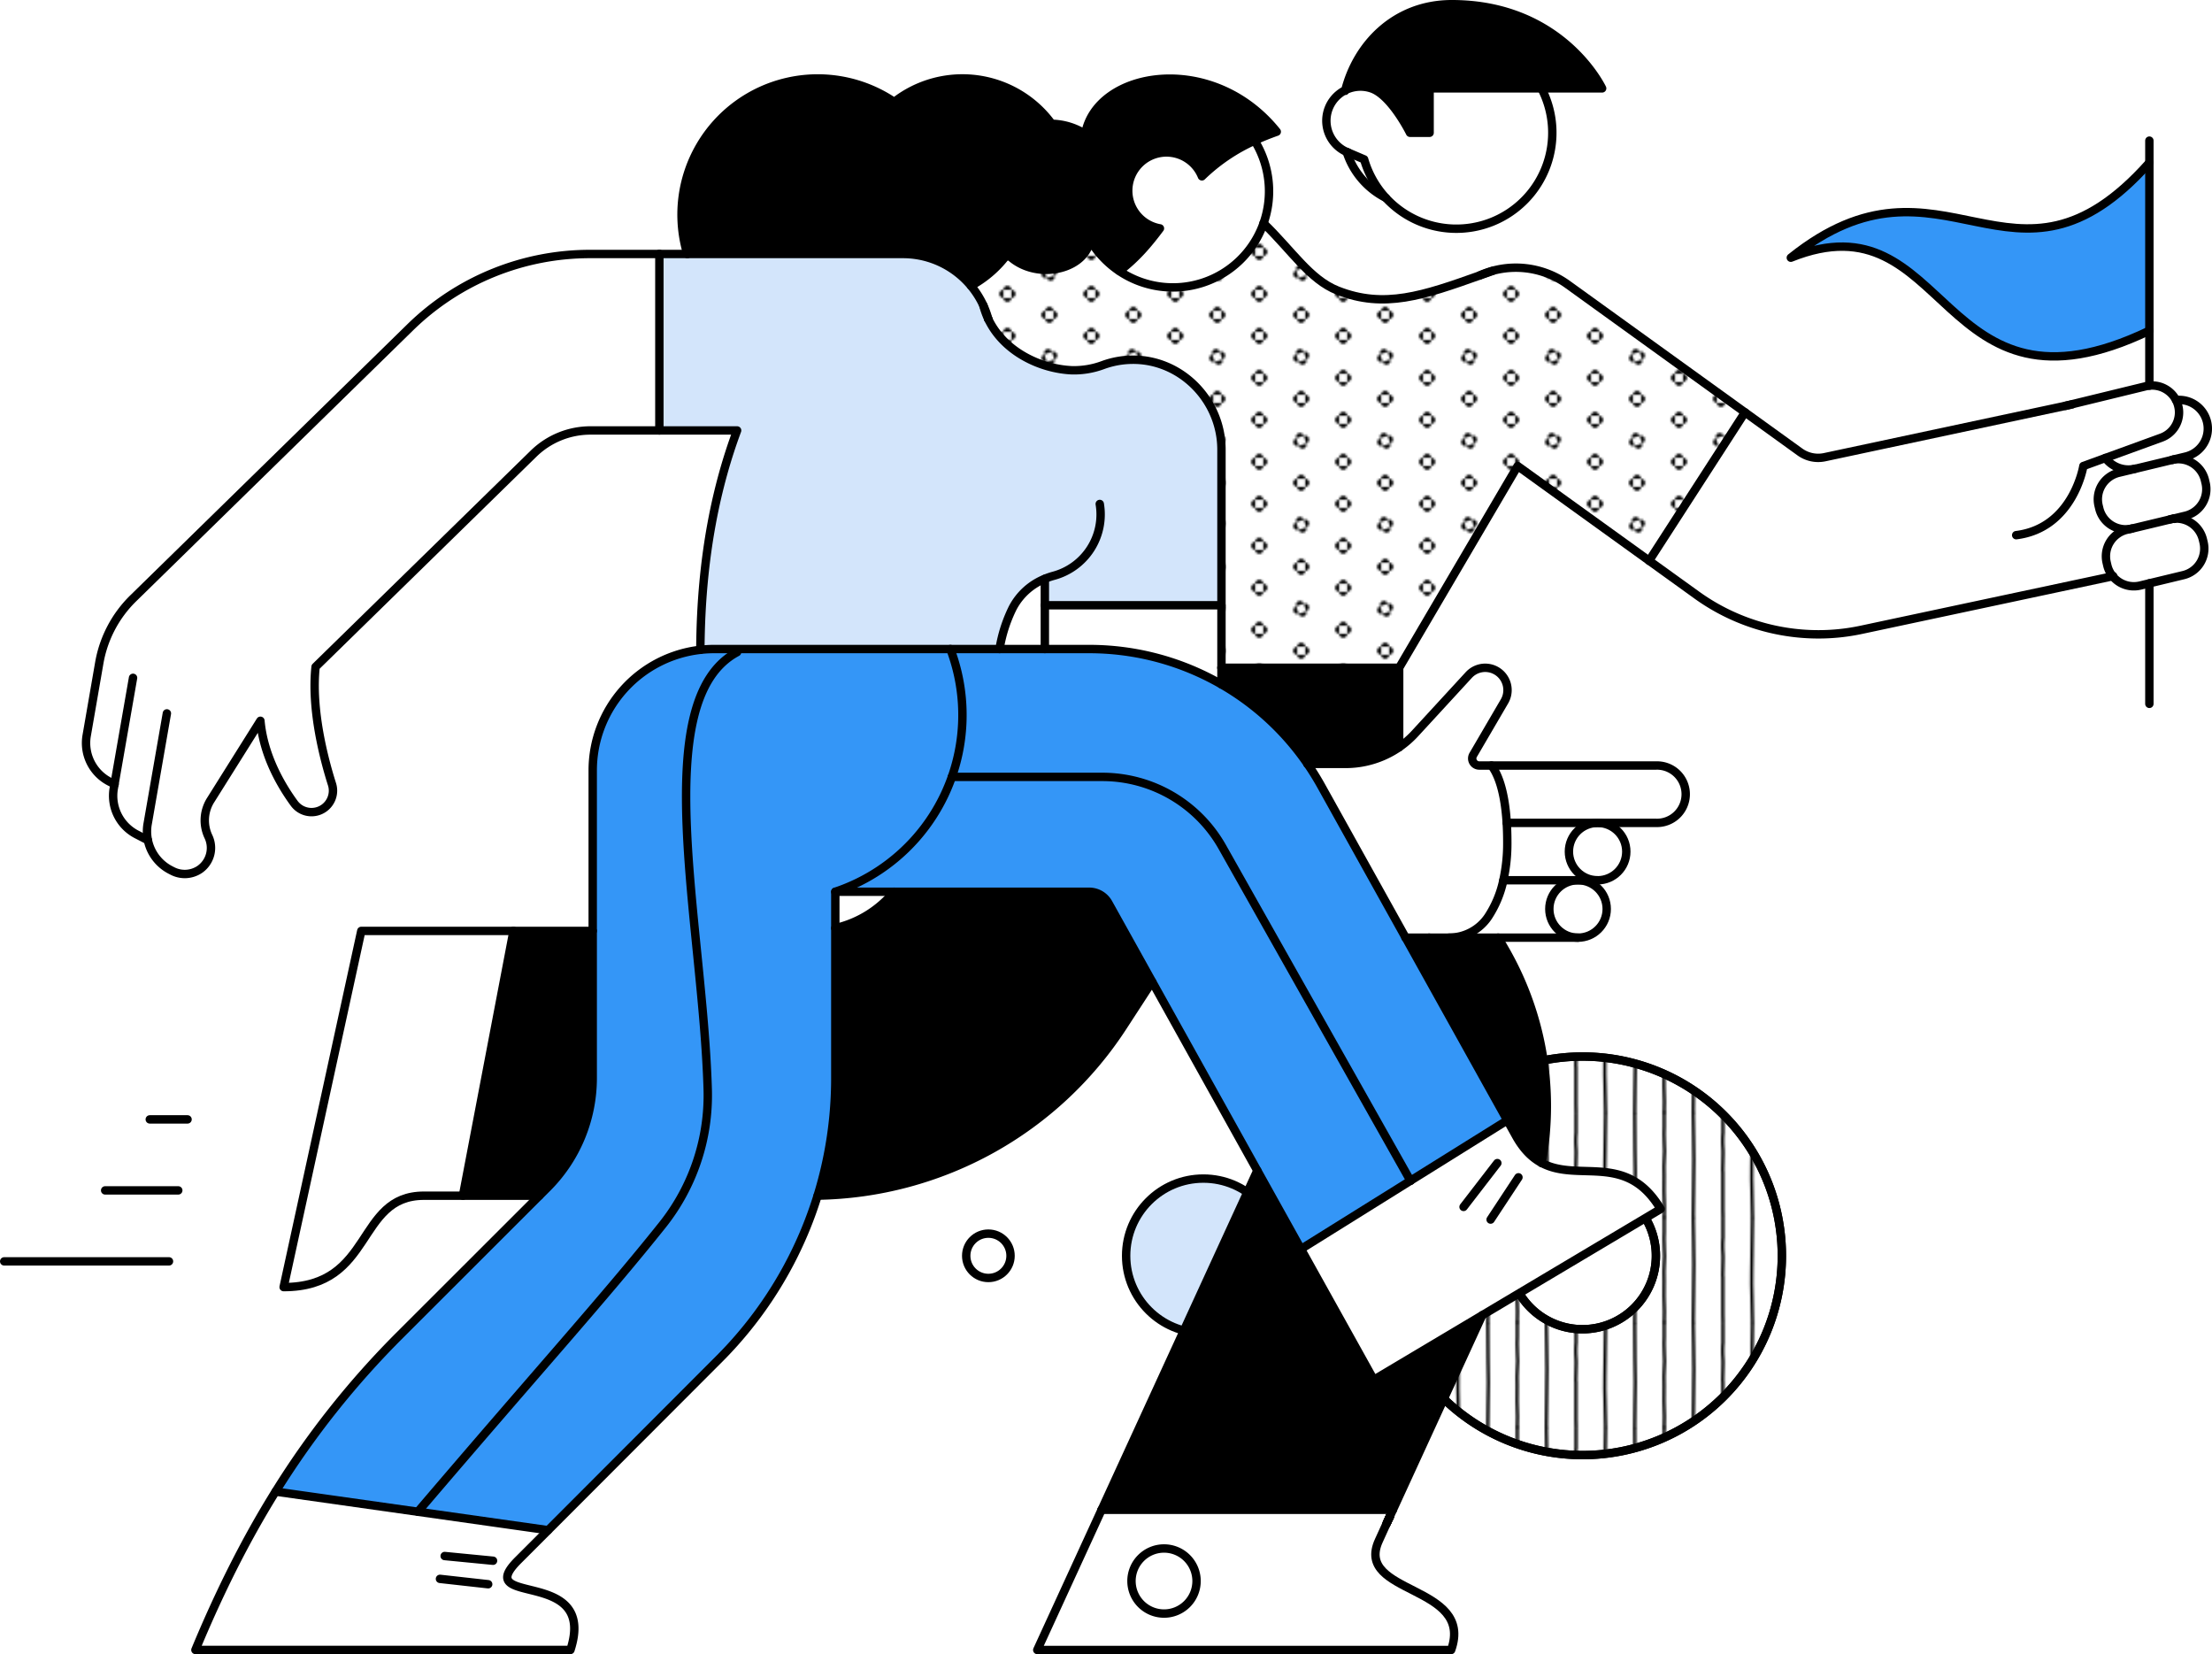
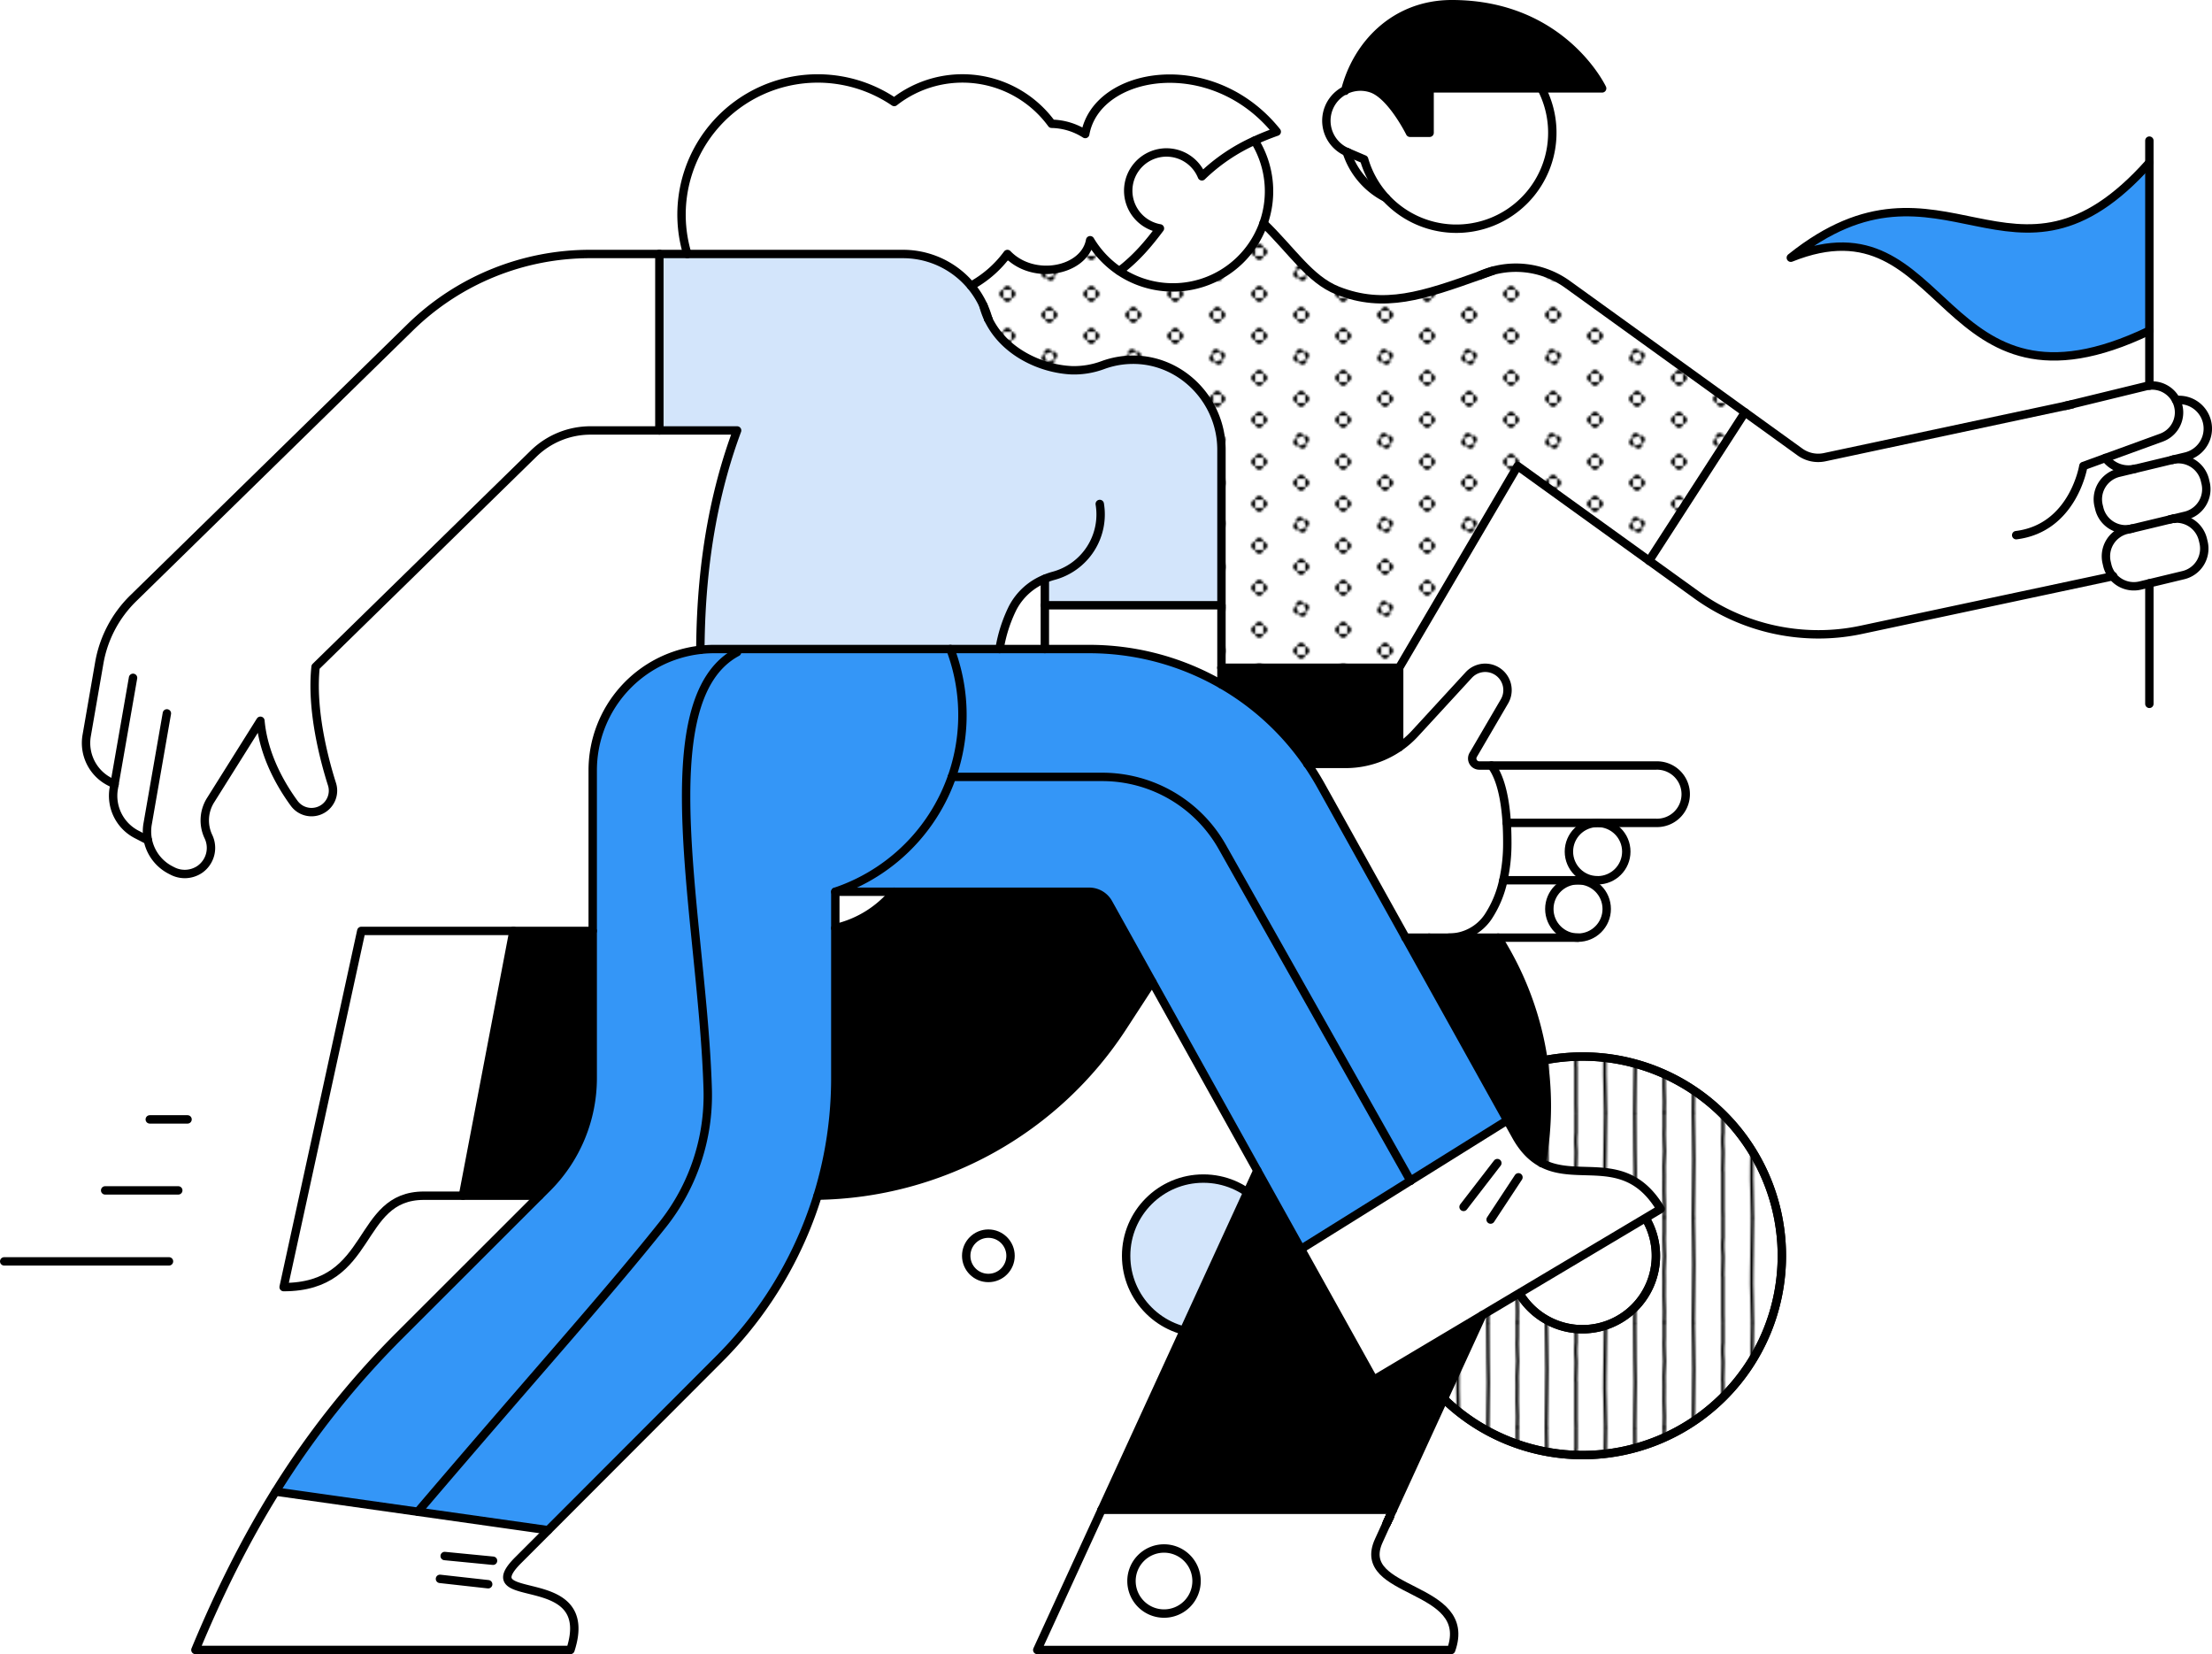
<svg xmlns="http://www.w3.org/2000/svg" viewBox="0 0 1053.95 788.02">
  <defs>
    <style>.cls-1,.cls-2,.cls-6{fill:none;}.cls-2,.cls-3,.cls-4,.cls-5,.cls-6{stroke:#000;stroke-linecap:round;stroke-linejoin:round;}.cls-2{stroke-width:1.5px;}.cls-3,.cls-7{fill:#fff;}.cls-3,.cls-4,.cls-5,.cls-6{stroke-width:4px;}.cls-4{fill:url(#New_Pattern_4);}.cls-10,.cls-5{fill:#d3e5fb;}.cls-8{fill:#3496f7;}.cls-9{fill:url(#New_Pattern_3);}</style>
    <pattern id="New_Pattern_4" data-name="New Pattern 4" width="70" height="50" patternTransform="translate(0 30)" patternUnits="userSpaceOnUse" viewBox="0 0 70 50">
      <rect class="cls-1" width="70" height="50" />
      <path class="cls-2" d="M8.89,100c-.05-7.08.29-14.17.29-21.25,0-4.32-.37-17.48-.29-28.09" />
      <path class="cls-2" d="M22.94,99.84c0-1.65.09-3.31.09-5,0-2.48-.21-5-.21-7.45s0-3.83.05-7.28c0-1.44-.06-2.9-.06-4.35,0-3.1.31-4.62.31-7.37,0-1.4-.27-4.94-.27-8.33q0-1.61.09-3.21V50.11" />
      <path class="cls-2" d="M36.74,99.84c0-9.46.33-18.09.33-27.56,0-3.7-.15-7.46-.15-11.2,0-3.35-.1-7.29-.18-10.75" />
      <path class="cls-2" d="M50.93,99.75c0-1.24-.07-2.75-.07-4,0-1.92,0-3.86,0-5.79,0-3.87,0-7.66,0-11.51a8.42,8.42,0,0,1-.08-1.22c0-.32.18-6.68.18-8,0-2.2-.21-3.25-.21-5.64,0-1.3.06-2.65.17-3.86,0-2.89,0-5.89,0-9.05" />
      <path class="cls-2" d="M65,99.71c0-8.34-.55-15.73-.36-24.06.18-8.13.16-17.71.36-25.19" />
      <path class="cls-2" d="M8.89,50c-.05-7.08.29-14.17.29-21.25,0-4.32-.37-17.48-.29-28.09" />
      <path class="cls-2" d="M22.94,49.84c0-1.65.09-3.31.09-5,0-2.48-.21-5-.21-7.45s0-3.83.05-7.28c0-1.44-.06-2.9-.06-4.35,0-3.1.31-4.62.31-7.37,0-1.4-.27-4.94-.27-8.33q0-1.6.09-3.21V.11" />
      <path class="cls-2" d="M36.74,49.84c0-9.46.33-18.09.33-27.56,0-3.7-.15-7.46-.15-11.2,0-3.35-.1-7.29-.18-10.75" />
      <path class="cls-2" d="M50.93,49.75c0-1.24-.07-2.75-.07-4,0-1.92,0-3.86,0-5.79,0-3.87,0-7.66,0-11.51a8.42,8.42,0,0,1-.08-1.22c0-.32.18-6.68.18-8,0-2.2-.21-3.25-.21-5.64,0-1.3.06-2.65.17-3.86,0-2.89,0-5.89,0-9" />
      <path class="cls-2" d="M65,49.71c0-8.34-.55-15.73-.36-24.06.18-8.13.16-17.71.36-25.19" />
      <path class="cls-2" d="M8.89,0c-.05-7.08.29-14.17.29-21.25,0-4.32-.37-17.48-.29-28.09" />
      <path class="cls-2" d="M22.94-.16c0-1.65.09-3.31.09-5,0-2.48-.21-5-.21-7.45s0-3.83.05-7.28c0-1.44-.06-2.9-.06-4.35,0-3.1.31-4.62.31-7.37,0-1.4-.27-4.94-.27-8.33q0-1.61.09-3.21v-6.71" />
      <path class="cls-2" d="M36.74-.16c0-9.46.33-18.09.33-27.56,0-3.7-.15-7.46-.15-11.2,0-3.35-.1-7.29-.18-10.75" />
      <path class="cls-2" d="M50.93-.25c0-1.24-.07-2.75-.07-4,0-1.92,0-3.86,0-5.79,0-3.87,0-7.66,0-11.51a8.42,8.42,0,0,1-.08-1.22c0-.32.18-6.68.18-8,0-2.2-.21-3.25-.21-5.64,0-1.3.06-2.65.17-3.86,0-2.89,0-5.89,0-9.05" />
      <path class="cls-2" d="M65-.29c0-8.34-.55-15.73-.36-24.06.18-8.13.16-17.71.36-25.19" />
    </pattern>
    <pattern id="New_Pattern_3" data-name="New Pattern 3" width="40" height="40" patternTransform="translate(0 30)" patternUnits="userSpaceOnUse" viewBox="0 0 40 40">
      <rect class="cls-1" width="40" height="40" />
      <path d="M36.18,30a1.9,1.9,0,0,0,1.91,1.91V28.09A1.9,1.9,0,0,0,36.18,30Z" />
      <path d="M40,33.82a1.9,1.9,0,0,0,1.91-1.91H38.09A1.9,1.9,0,0,0,40,33.82Z" />
      <path d="M40,26.18a1.9,1.9,0,0,0-1.91,1.91h3.82A1.9,1.9,0,0,0,40,26.18Z" />
      <path d="M16.18,40a1.9,1.9,0,0,0,1.91,1.91V38.09A1.9,1.9,0,0,0,16.18,40Z" />
      <path d="M21.91,38.09v3.82a1.91,1.91,0,0,0,0-3.82Z" />
      <path d="M20,36.18a1.9,1.9,0,0,0-1.91,1.91h3.82A1.9,1.9,0,0,0,20,36.18Z" />
      <path d="M1.91,28.09v3.82a1.91,1.91,0,0,0,0-3.82Z" />
      <path d="M36.18,10a1.9,1.9,0,0,0,1.91,1.91V8.09A1.9,1.9,0,0,0,36.18,10Z" />
      <path d="M40,13.82a1.9,1.9,0,0,0,1.91-1.91H38.09A1.9,1.9,0,0,0,40,13.82Z" />
      <path d="M40,6.18a1.9,1.9,0,0,0-1.91,1.91h3.82A1.9,1.9,0,0,0,40,6.18Z" />
      <path d="M18.79,16.37a1.92,1.92,0,0,0-1.21,2.42l3.63-1.21A1.92,1.92,0,0,0,18.79,16.37Z" />
      <path d="M22.42,21.21l-3.63,1.21a1.91,1.91,0,0,0,3.63-1.21Z" />
      <path d="M16.37,21.21a1.92,1.92,0,0,0,2.42,1.21l-1.21-3.63A1.92,1.92,0,0,0,16.37,21.21Z" />
      <path d="M23.63,18.79a1.92,1.92,0,0,0-2.42-1.21l1.21,3.63A1.92,1.92,0,0,0,23.63,18.79Z" />
      <path d="M1.91,8.09v3.82a1.91,1.91,0,0,0,0-3.82Z" />
      <path d="M20,3.82a1.9,1.9,0,0,0,1.91-1.91H18.09A1.9,1.9,0,0,0,20,3.82Z" />
      <path d="M0,33.82a1.9,1.9,0,0,0,1.91-1.91H-1.91A1.9,1.9,0,0,0,0,33.82Z" />
      <path d="M0,26.18a1.9,1.9,0,0,0-1.91,1.91H1.91A1.9,1.9,0,0,0,0,26.18Z" />
      <path d="M0,13.82a1.9,1.9,0,0,0,1.91-1.91H-1.91A1.9,1.9,0,0,0,0,13.82Z" />
      <path d="M0,6.18A1.9,1.9,0,0,0-1.91,8.09H1.91A1.9,1.9,0,0,0,0,6.18Z" />
      <path d="M16.18,0a1.9,1.9,0,0,0,1.91,1.91V-1.91A1.9,1.9,0,0,0,16.18,0Z" />
      <path d="M21.91-1.91V1.91A1.9,1.9,0,0,0,23.82,0,1.9,1.9,0,0,0,21.91-1.91Z" />
    </pattern>
  </defs>
  <g id="Layer_2" data-name="Layer 2">
    <g id="illustrations">
      <path class="cls-3" d="M754,503.31A94.93,94.93,0,1,0,849,598.24,94.93,94.93,0,0,0,754,503.31Zm0,129.91a35,35,0,1,1,35-35A35,35,0,0,1,754,633.22Z" />
      <path class="cls-4" d="M754,503.31A94.93,94.93,0,1,0,849,598.24,94.93,94.93,0,0,0,754,503.31Zm0,129.91a35,35,0,1,1,35-35A35,35,0,0,1,754,633.22Z" />
      <circle class="cls-5" cx="573.36" cy="598.24" r="36.79" />
      <circle class="cls-6" cx="470.93" cy="598.24" r="10.56" />
      <path class="cls-7" d="M1051.57,201a13.68,13.68,0,0,1-10.08,16.49l-24.14,5.81a13.66,13.66,0,0,1-14.17-5.11l26.64-9.73a12.79,12.79,0,0,0,8.41-12A12.35,12.35,0,0,0,1038,194a13,13,0,0,0-1.16-3.37A13.69,13.69,0,0,1,1051.57,201Z" />
      <path class="cls-7" d="M1035.41,219a13,13,0,0,1,15.16,9.7l.31,1.29a13,13,0,0,1-9.58,15.69l-5.3,1.28h0l-20.13,4.84h0a13,13,0,0,1-15.64-9.6l-.31-1.29a13,13,0,0,1,9.6-15.69l25.49-6.14Z" />
      <path class="cls-7" d="M1035.94,247.09A13,13,0,0,1,1049.6,257l.31,1.29a13,13,0,0,1-9.59,15.69l-20.55,4.95a13,13,0,0,1-15.7-9.58l-.3-1.3a13,13,0,0,1,9.59-15.68l2.46-.6h0l18.1-4.36A12,12,0,0,1,1035.94,247.09Z" />
      <path class="cls-7" d="M1003.18,218.17a13.66,13.66,0,0,0,14.17,5.11l-7.88,1.91a13,13,0,0,0-9.6,15.69l.31,1.29a13,13,0,0,0,15.64,9.6l-2.46.6a13,13,0,0,0-9.59,15.68l.3,1.3a13.09,13.09,0,0,0,2.54,5.13c-.59.14-1.19.29-1.79.42L887,300a98.15,98.15,0,0,1-20.57,2.18,99.16,99.16,0,0,1-57.94-18.68l-22.71-16.38,45.7-70.72,26.19,18.89a14.88,14.88,0,0,0,11.8,2.47l114.74-24.47,38.25-9.32a12.32,12.32,0,0,1,1.7-.29,12.85,12.85,0,0,1,12.71,6.88A13,13,0,0,1,1038,194a12.35,12.35,0,0,1,.25,2.48,12.79,12.79,0,0,1-8.41,12Z" />
      <path class="cls-8" d="M1024.11,77.49v80.05c-101.44,48.61-94.78-65.3-170.84-34.77C926.16,64.36,958.89,150.78,1024.11,77.49Z" />
      <path class="cls-7" d="M831.43,196.43l-45.7,70.72L723.12,222l-56.46,96.1H581.94V214.2c0-23.42-19.15-43.12-42.56-42.83a41.88,41.88,0,0,0-13.69,2.46,39.63,39.63,0,0,1-15,2.56c-14.91-.64-32.42-8.81-39.82-24.32h0a40.68,40.68,0,0,0-2.38-6.56,41.1,41.1,0,0,0-5.88-9.34h0A52.92,52.92,0,0,0,480,121c12.48,13,36.76,8.16,39.42-6.56a46.32,46.32,0,0,0,13.93,14.72A45.82,45.82,0,0,0,602,106.31c13.57,13.08,22.05,26.85,35.32,32.08,22.19,8.77,40.82,2.35,67.74-7.21,2-.73,4.09-1.46,6.22-2.21a42,42,0,0,1,35.56,6.49Z" />
      <path class="cls-9" d="M831.43,196.43l-45.7,70.72L723.12,222l-56.46,96.1H581.94V214.2c0-23.42-19.15-43.12-42.56-42.83a41.88,41.88,0,0,0-13.69,2.46,39.63,39.63,0,0,1-15,2.56c-14.91-.64-32.42-8.81-39.82-24.32h0a40.68,40.68,0,0,0-2.38-6.56,41.1,41.1,0,0,0-5.88-9.34h0A52.92,52.92,0,0,0,480,121c12.48,13,36.76,8.16,39.42-6.56a46.32,46.32,0,0,0,13.93,14.72A45.82,45.82,0,0,0,602,106.31c13.57,13.08,22.05,26.85,35.32,32.08,22.19,8.77,40.82,2.35,67.74-7.21,2-.73,4.09-1.46,6.22-2.21a42,42,0,0,1,35.56,6.49Z" />
      <path class="cls-7" d="M789,364.68A13.67,13.67,0,1,1,789,392H717.92c-1-16-4.48-23.67-7.27-27.33Z" />
      <path class="cls-7" d="M791.15,576,654.57,657.32,619.88,595l52.17-32.54h0l46.06-28.73,4.15,7.47c3.65,6.55,7.8,10.49,12.27,12.86C752.2,563.48,774.84,548.63,791.15,576Z" />
      <circle class="cls-7" cx="761.21" cy="405.68" r="13.67" />
      <path d="M763.37,42.1H681.16V63.25h-9.34s-8.93-18.07-18.45-21.15a16.3,16.3,0,0,0-4.82-.72,16.12,16.12,0,0,0-7.63,1.9C646.31,21.65,664.29,2,691.75,2,744.48,2,763.37,42.1,763.37,42.1Z" />
      <circle class="cls-7" cx="751.88" cy="433.01" r="13.67" />
      <path class="cls-7" d="M717.92,392h43.29a13.67,13.67,0,1,0,0,27.33h-44.9a80.61,80.61,0,0,0,1.88-18.06Q718.19,396.24,717.92,392Z" />
      <path class="cls-7" d="M716.32,419.34h35.56a13.67,13.67,0,0,0,0,27.33H690.4A22.51,22.51,0,0,0,709,436.82a50.39,50.39,0,0,0,7.3-17.48Z" />
      <path class="cls-7" d="M660.34,94.27A45.48,45.48,0,0,1,650,75.92l-7.7-3.29c-.21-.1-.42-.18-.63-.3A16.25,16.25,0,0,1,653.37,42.1c9.52,3.08,18.45,21.15,18.45,21.15h9.34V42.1h53.3a45.72,45.72,0,0,1-74.12,52.17Z" />
      <path d="M716.85,451.9a149.46,149.46,0,0,1,17.68,102.17c-4.47-2.37-8.62-6.31-12.27-12.86l-52.63-94.54h44.18Z" />
      <path class="cls-8" d="M718.11,533.74l-46.06,28.73-89.67-159a65.62,65.62,0,0,0-57.15-33.39H453.55a89.23,89.23,0,0,0-.73-60.91H519a126.17,126.17,0,0,1,104,54.72q3.33,4.84,6.23,10Z" />
      <path class="cls-7" d="M717.92,392q.27,4.23.27,9.27a80.61,80.61,0,0,1-1.88,18.06,50.39,50.39,0,0,1-7.3,17.48,22.51,22.51,0,0,1-18.61,9.85H669.63L629.15,374q-2.89-5.19-6.23-10h18.23a44.92,44.92,0,0,0,33.08-14.52l25.62-27.85a10.63,10.63,0,0,1,17,12.55l-14.92,25.53a3.36,3.36,0,0,0,2.9,5.06h5.82C713.44,368.34,716.93,376,717.92,392Z" />
      <polygon points="654.57 657.32 706.23 626.55 663.68 719.23 524.88 719.23 599.07 557.65 654.57 657.32" />
      <path class="cls-7" d="M705.09,131.18a41.43,41.43,0,0,1,6.22-2.21C709.18,129.72,707.11,130.45,705.09,131.18Z" />
      <path class="cls-7" d="M657,733.86c-12,26,45.6,20.82,34.43,52.16H494.22l30.66-66.79h138.8l-1.44,3.14h0l0,0h0l-.09.19-.08.18a.59.59,0,0,1,0,.08c.22-.46.2-.42-.16.35l-.1.21c.35-.75.31-.65-.19.44l-.15.32c0,.09-.09.2-.14.29l-.15.34-.1.21-.28.63c-.05.09-.09.19-.14.28Zm-86.85,19.31a15.5,15.5,0,1,0-15.49,15.5A15.49,15.49,0,0,0,570.12,753.17Z" />
      <path class="cls-8" d="M672.05,562.47h0L619.88,595,528.12,430.2a10.48,10.48,0,0,0-9.16-5.38H398a89,89,0,0,0,55.51-54.72h71.68a65.62,65.62,0,0,1,57.15,33.39Z" />
      <path d="M666.66,318.1V356a44.93,44.93,0,0,1-25.51,7.94H622.92a126.21,126.21,0,0,0-41-37.86V318.1Z" />
      <polygon class="cls-7" points="662.27 722.3 662.24 722.38 662.24 722.37 662.27 722.3" />
      <path class="cls-7" d="M662.24,722.38l0,.06h0Z" />
      <path class="cls-7" d="M662.21,722.44l-.09.19Z" />
      <path class="cls-7" d="M662,722.81l-.2.43c.36-.77.38-.81.16-.35A.59.59,0,0,0,662,722.81Z" />
      <path class="cls-7" d="M661.74,723.45l-.19.44C662.05,722.8,662.09,722.7,661.74,723.45Z" />
      <path class="cls-7" d="M661.4,724.21l-.14.29C661.31,724.41,661.36,724.3,661.4,724.21Z" />
      <path class="cls-7" d="M661.23,724.57l-.08.2a.21.21,0,0,0,0,.07Z" />
      <path class="cls-7" d="M660.73,725.68l-.24.5.1-.22C660.64,725.87,660.68,725.77,660.73,725.68Z" />
      <path class="cls-7" d="M650,75.92a45.48,45.48,0,0,0,10.37,18.35,37.33,37.33,0,0,1-18.7-21.92v0c.21.12.42.2.63.3l.1,0Z" />
      <path class="cls-7" d="M597.79,67a45.8,45.8,0,0,1-64.42,62.16c8.13-6.17,13.9-13.12,19.27-20.28a18.22,18.22,0,1,1,20-24.8A87.69,87.69,0,0,1,597.79,67Z" />
-       <path d="M608.31,62.7q-5.68,2-10.52,4.25A87.69,87.69,0,0,0,572.67,84a18.22,18.22,0,1,0-20,24.8c-5.37,7.16-11.14,14.11-19.27,20.28a46.32,46.32,0,0,1-13.93-14.72C516.78,129.11,492.5,134,480,121a52.92,52.92,0,0,1-17.35,15.2h0A41.92,41.92,0,0,0,430.31,121H327.49a64.89,64.89,0,0,1,98.59-72.41,52.62,52.62,0,0,1,75,10.38,30.78,30.78,0,0,1,16,4.87C522.4,33.71,577.51,24.31,608.31,62.7Z" />
      <path class="cls-7" d="M581.94,318.1v7.95a126,126,0,0,0-63-16.86H497.84V288.33h84.1Z" />
      <path class="cls-10" d="M497.84,275.73a29.89,29.89,0,0,0-15.47,14.17,69.16,69.16,0,0,0-6.12,19.29h-136a56.41,56.41,0,0,0-6.53.37h0c.23-45.27,8.09-79.17,17.51-104.49h-37V121H430.31a41.92,41.92,0,0,1,32.35,15.2,41.1,41.1,0,0,1,5.88,9.34,36.76,36.76,0,0,0,2.38,6.56h0c7.4,15.51,24.91,23.68,39.82,24.32a39.63,39.63,0,0,0,15-2.56,41.88,41.88,0,0,1,13.69-2.46c23.41-.29,42.56,19.41,42.56,42.83v74.13h-84.1Z" />
      <path class="cls-7" d="M554.63,737.67a15.5,15.5,0,1,1-15.51,15.5A15.49,15.49,0,0,1,554.63,737.67Z" />
      <path d="M528.12,430.2,549,467.67l-14,21.52a176.77,176.77,0,0,1-145.33,80.39A190.39,190.39,0,0,0,398,513.3V442.14A51,51,0,0,0,426,424.82h93A10.48,10.48,0,0,1,528.12,430.2Z" />
      <path class="cls-7" d="M470.92,152.06a36.76,36.76,0,0,1-2.38-6.56A40.68,40.68,0,0,1,470.92,152.06Z" />
      <path class="cls-8" d="M453.55,370.1A89,89,0,0,1,398,424.82V513.3a189,189,0,0,1-55.68,134.42L261.14,729l-62-8.78c57.73-67.74,88.59-101.63,116.52-136.61a99.06,99.06,0,0,0,21.59-64.67c-2.27-79-29-185.18,14-208.21v-1.49H452.82a89.23,89.23,0,0,1,.73,60.91Z" />
      <path class="cls-8" d="M351.21,309.19v1.49c-43,23-16.28,129.2-14,208.21a99.06,99.06,0,0,1-21.59,64.67c-27.93,35-58.79,68.87-116.52,136.61l-67.77-9.6a413.59,413.59,0,0,1,59.67-75L260.6,566a74,74,0,0,0,21.81-52.66V367a57.81,57.81,0,0,1,51.29-57.44,56.41,56.41,0,0,1,6.53-.37Z" />
      <path class="cls-7" d="M70.47,400.23h0l-5.33-2.75a20.71,20.71,0,0,1-10.91-22l.35-2h0l-2.38-1.23a20.71,20.71,0,0,1-10.91-22l6-34.61A56.61,56.61,0,0,1,63.5,285L195.38,156A122.43,122.43,0,0,1,281.45,121h32.72v84.1H281.45a38.8,38.8,0,0,0-27.29,11.12L150.37,317.63c-2.18,20.55,4.07,44.13,7.8,55.89a10.09,10.09,0,0,1,.49,3.1,10.23,10.23,0,0,1-18.47,6.06c-6-8.2-14.59-22.55-16.11-39.34l-23.59,37.58a18.07,18.07,0,0,0-1.23,17.5,12.47,12.47,0,0,1-4.18,15.78,12.79,12.79,0,0,1-13.08.61l-.74-.38A20.67,20.67,0,0,1,70.47,400.23Z" />
      <path d="M282.41,443.47V513.3A74,74,0,0,1,260.6,566L257,569.61H220.57l24.09-126.14Z" />
      <path class="cls-7" d="M246.94,743.15C224,766.07,284.78,745.94,271.8,786H93.11c11.38-27.42,23.8-52.28,38.21-75.45L261.14,729Z" />
      <path class="cls-7" d="M244.66,443.47,220.57,569.61H202c-32.55,0-23.61,43.54-66.83,43.54l37-169.68Z" />
      <line class="cls-6" x1="497.84" y1="309.19" x2="497.84" y2="275.73" />
      <path class="cls-6" d="M734.53,554.07A149.46,149.46,0,0,0,716.85,451.9l-3-5.23" />
      <path class="cls-6" d="M705.09,131.18a42.12,42.12,0,0,1,41.78,4.28l110.75,79.86a14.88,14.88,0,0,0,11.8,2.47l117.86-25.14" />
      <path class="cls-6" d="M1017.35,223.28a13.66,13.66,0,0,1-14.17-5.11" />
      <path class="cls-6" d="M1036.82,190.59a13.67,13.67,0,0,1,4.67,26.88l-6.53,1.58" />
      <path class="cls-6" d="M1035.42,219h0v0Z" />
      <path class="cls-6" d="M1036,246.92l-.06.17,0,.1" />
      <path class="cls-6" d="M1006.85,274.41l-.24.07c-.59.14-1.19.29-1.79.42L887,300a98.15,98.15,0,0,1-20.57,2.18,99.16,99.16,0,0,1-57.94-18.68L723.12,222l-56.46,96.1V356" />
      <line class="cls-6" x1="524.88" y1="719.23" x2="599.07" y2="557.65" />
      <polygon class="cls-6" points="662.27 722.3 662.24 722.37 662.24 722.38 662.27 722.3" />
      <path class="cls-6" d="M662.21,722.44h0l0,0Z" />
      <path class="cls-6" d="M662.21,722.44l-.09.19" />
      <path class="cls-6" d="M661.84,723.24c.36-.77.38-.81.16-.35a.59.59,0,0,0,0-.08" />
      <path class="cls-6" d="M661.74,723.45c.35-.75.31-.65-.19.44" />
      <path class="cls-6" d="M661.26,724.5c0-.09.1-.2.14-.29" />
      <line class="cls-6" x1="661.11" y1="724.84" x2="661.23" y2="724.57" />
      <path class="cls-6" d="M660.49,726.18l.1-.22c0-.09.09-.19.14-.28" />
      <path class="cls-6" d="M660.73,725.68,657,733.86c-12,26,45.6,20.82,34.43,52.16H494.22l30.66-66.79" />
      <path class="cls-6" d="M660.73,725.68l.28-.63.1-.21" />
      <path class="cls-6" d="M661.23,724.57l-.08.2a.21.21,0,0,0,0,.07" />
      <line class="cls-6" x1="661.23" y1="724.57" x2="661.26" y2="724.5" />
      <line class="cls-6" x1="661.74" y1="723.45" x2="661.26" y2="724.5" />
      <line class="cls-6" x1="661.74" y1="723.45" x2="661.84" y2="723.24" />
      <line class="cls-6" x1="662.04" y1="722.81" x2="661.84" y2="723.24" />
      <line class="cls-6" x1="662.04" y1="722.81" x2="662.12" y2="722.63" />
      <line class="cls-6" x1="706.23" y1="626.55" x2="662.12" y2="722.63" />
      <path class="cls-6" d="M261.14,729l-14.2,14.2C224,766.07,284.78,745.94,271.8,786H93.11c11.38-27.42,23.8-52.28,38.21-75.45a413.59,413.59,0,0,1,59.67-75L260.6,566a74,74,0,0,0,21.81-52.66V367a57.81,57.81,0,0,1,51.29-57.44,56.41,56.41,0,0,1,6.53-.37H519a126.17,126.17,0,0,1,104,54.72q3.33,4.84,6.23,10l93.11,167.26c3.65,6.55,7.8,10.49,12.27,12.86,17.67,9.41,40.31-5.44,56.62,21.92L654.57,657.32,528.12,430.2a10.48,10.48,0,0,0-9.16-5.38H398V513.3a189,189,0,0,1-55.68,134.42Z" />
      <path class="cls-6" d="M426,424.82A51,51,0,0,1,398,442.14" />
      <path class="cls-6" d="M282.41,443.47H172.14l-37,169.68c43.22,0,34.28-43.54,66.83-43.54H257" />
      <path class="cls-6" d="M389.61,569.58a176.77,176.77,0,0,0,145.33-80.39l14-21.52" />
      <line class="cls-6" x1="666.66" y1="318.1" x2="581.94" y2="318.1" />
      <path class="cls-6" d="M470.92,152.07c7.4,15.51,24.91,23.68,39.82,24.32a39.63,39.63,0,0,0,15-2.56,41.88,41.88,0,0,1,13.69-2.46c23.41-.29,42.56,19.41,42.56,42.83V326.05" />
      <path class="cls-6" d="M468.54,145.5a36.76,36.76,0,0,0,2.38,6.56" />
      <path class="cls-6" d="M476.25,309.19a69.16,69.16,0,0,1,6.12-19.29,29.89,29.89,0,0,1,15.47-14.17h0a32.9,32.9,0,0,1,4.26-1.46A30.25,30.25,0,0,0,524,240.08" />
      <line class="cls-6" x1="314.17" y1="120.96" x2="314.17" y2="205.06" />
      <line class="cls-6" x1="497.84" y1="288.33" x2="581.94" y2="288.33" />
      <path class="cls-6" d="M470.92,152.07h0a41.65,41.65,0,0,0-2.38-6.56A42.11,42.11,0,0,0,430.31,121H281.45A122.43,122.43,0,0,0,195.38,156L63.5,285a56.61,56.61,0,0,0-16.19,30.76l-6,34.61a20.71,20.71,0,0,0,10.91,22l2.38,1.23" />
      <path class="cls-6" d="M63.39,322.91l-9.17,52.6a20.71,20.71,0,0,0,10.91,22l5.33,2.75" />
      <path class="cls-6" d="M79.51,339.85l-9.16,52.61a20.7,20.7,0,0,0,10.91,22l.74.38a12.79,12.79,0,0,0,13.08-.61,12.47,12.47,0,0,0,4.18-15.78,18.07,18.07,0,0,1,1.23-17.5l23.59-37.58c1.52,16.79,10.1,31.14,16.11,39.34a10.23,10.23,0,0,0,18.47-6.06,10.09,10.09,0,0,0-.49-3.1c-3.73-11.76-10-35.34-7.8-55.89L254.16,216.18a38.8,38.8,0,0,1,27.29-11.12h69.76c-9.42,25.32-17.28,59.22-17.51,104.49" />
      <line class="cls-6" x1="220.57" y1="569.61" x2="244.66" y2="443.47" />
      <line class="cls-6" x1="524.88" y1="719.23" x2="663.68" y2="719.23" />
      <path class="cls-6" d="M570.12,753.17a15.5,15.5,0,1,0-15.49,15.5A15.49,15.49,0,0,0,570.12,753.17Z" />
      <line class="cls-6" x1="672.05" y1="562.47" x2="718.11" y2="533.74" />
      <line class="cls-6" x1="619.88" y1="595.02" x2="672.05" y2="562.48" />
      <line class="cls-6" x1="131.32" y1="710.57" x2="261.14" y2="728.95" />
      <line class="cls-6" x1="697.34" y1="574.95" x2="713.44" y2="554.07" />
      <line class="cls-6" x1="710.23" y1="580.98" x2="723.5" y2="560.85" />
      <line class="cls-6" x1="211.87" y1="741.26" x2="234.92" y2="743.5" />
      <line class="cls-6" x1="209.63" y1="752.14" x2="232.61" y2="754.7" />
      <path class="cls-6" d="M199.09,720.17c57.73-67.74,88.59-101.63,116.52-136.61a99.06,99.06,0,0,0,21.59-64.67c-2.27-79-29-185.18,14-208.21" />
      <path class="cls-6" d="M452.82,309.19A88.79,88.79,0,0,1,398,424.82" />
      <path class="cls-6" d="M453.54,370.1h71.69a65.62,65.62,0,0,1,57.15,33.39l89.67,159h0" />
      <path class="cls-6" d="M622.92,363.91h18.23a44.92,44.92,0,0,0,33.08-14.52l25.62-27.85a10.63,10.63,0,0,1,17,12.55l-14.92,25.53a3.36,3.36,0,0,0,2.9,5.06H789A13.67,13.67,0,1,1,789,392H717.92" />
      <line class="cls-6" x1="716.32" y1="419.34" x2="761.21" y2="419.34" />
      <path class="cls-6" d="M690.4,446.67A22.51,22.51,0,0,0,709,436.82a50.67,50.67,0,0,0,7.3-17.48,81.2,81.2,0,0,0,1.88-18.06q0-5-.27-9.27c-1-16-4.48-23.67-7.27-27.33" />
      <line class="cls-6" x1="669.63" y1="446.67" x2="680.96" y2="446.67" />
      <line class="cls-6" x1="751.88" y1="446.67" x2="680.96" y2="446.67" />
      <circle class="cls-6" cx="761.21" cy="405.68" r="13.67" />
      <circle class="cls-6" cx="751.88" cy="433.01" r="13.67" />
      <path class="cls-6" d="M711.31,129l-6.22,2.21c-26.9,9.58-45.55,16-67.74,7.21-13.27-5.23-21.75-19-35.32-32.08" />
      <line class="cls-6" x1="785.73" y1="267.15" x2="831.43" y2="196.43" />
      <path class="cls-6" d="M1034,247.4a12,12,0,0,1,2-.31A13,13,0,0,1,1049.6,257l.31,1.29a13,13,0,0,1-9.59,15.69l-20.55,4.95a13,13,0,0,1-15.7-9.58l-.3-1.3a13,13,0,0,1,9.59-15.68l2.46-.6" />
      <path class="cls-6" d="M1035.41,219a13,13,0,0,1,15.16,9.7l.31,1.29a13,13,0,0,1-9.58,15.69l-5.3,1.28h0l-20.13,4.84h0a13,13,0,0,1-15.64-9.6l-.31-1.29a13,13,0,0,1,9.6-15.69l25.49-6.14Z" />
      <path class="cls-6" d="M984.16,193.32l38.25-9.32a12.32,12.32,0,0,1,1.7-.29,12.86,12.86,0,0,1,12.71,6.88A13,13,0,0,1,1038,194a12.35,12.35,0,0,1,.25,2.48,12.79,12.79,0,0,1-8.41,12L992.66,222s-4.77,29.57-32,32.94" />
      <path class="cls-6" d="M1024.11,77.49c-65.22,73.29-97.95-13.13-170.84,45.28,76.06-30.53,69.4,83.38,170.84,34.77" />
      <line class="cls-6" x1="1024.11" y1="66.99" x2="1024.11" y2="183.71" />
      <line class="cls-6" x1="1024.11" y1="277.89" x2="1024.11" y2="335.3" />
      <path class="cls-6" d="M642.37,72.67l7.6,3.25A45.73,45.73,0,1,0,734.46,42.1" />
      <path class="cls-6" d="M642.37,72.67l-.1,0c-.21-.1-.42-.18-.63-.3A16.25,16.25,0,0,1,653.37,42.1c9.52,3.08,18.45,21.15,18.45,21.15h9.34V42.1h82.21S744.48,2,691.75,2c-27.46,0-45.44,19.65-50.83,41.28" />
      <path class="cls-6" d="M641.64,72.35a37.33,37.33,0,0,0,18.7,21.92h0" />
      <path class="cls-6" d="M462.67,136.15A52.92,52.92,0,0,0,480,121c12.48,13,36.76,8.16,39.42-6.56a46.22,46.22,0,0,0,13.93,14.72A45.8,45.8,0,0,0,597.79,67" />
      <path class="cls-6" d="M327.49,121a64.89,64.89,0,0,1,98.59-72.41,52.62,52.62,0,0,1,75,10.38,30.78,30.78,0,0,1,16,4.87c5.34-30.09,60.45-39.49,91.25-1.1q-5.68,2-10.52,4.25A87.69,87.69,0,0,0,572.67,84a18.22,18.22,0,1,0-20,24.8c-5.37,7.16-11.14,14.11-19.27,20.28" />
      <line class="cls-6" x1="80.52" y1="600.89" x2="2" y2="600.89" />
      <line class="cls-6" x1="84.94" y1="567.08" x2="50.1" y2="567.08" />
      <line class="cls-6" x1="89.36" y1="533.26" x2="71.36" y2="533.26" />
    </g>
  </g>
</svg>